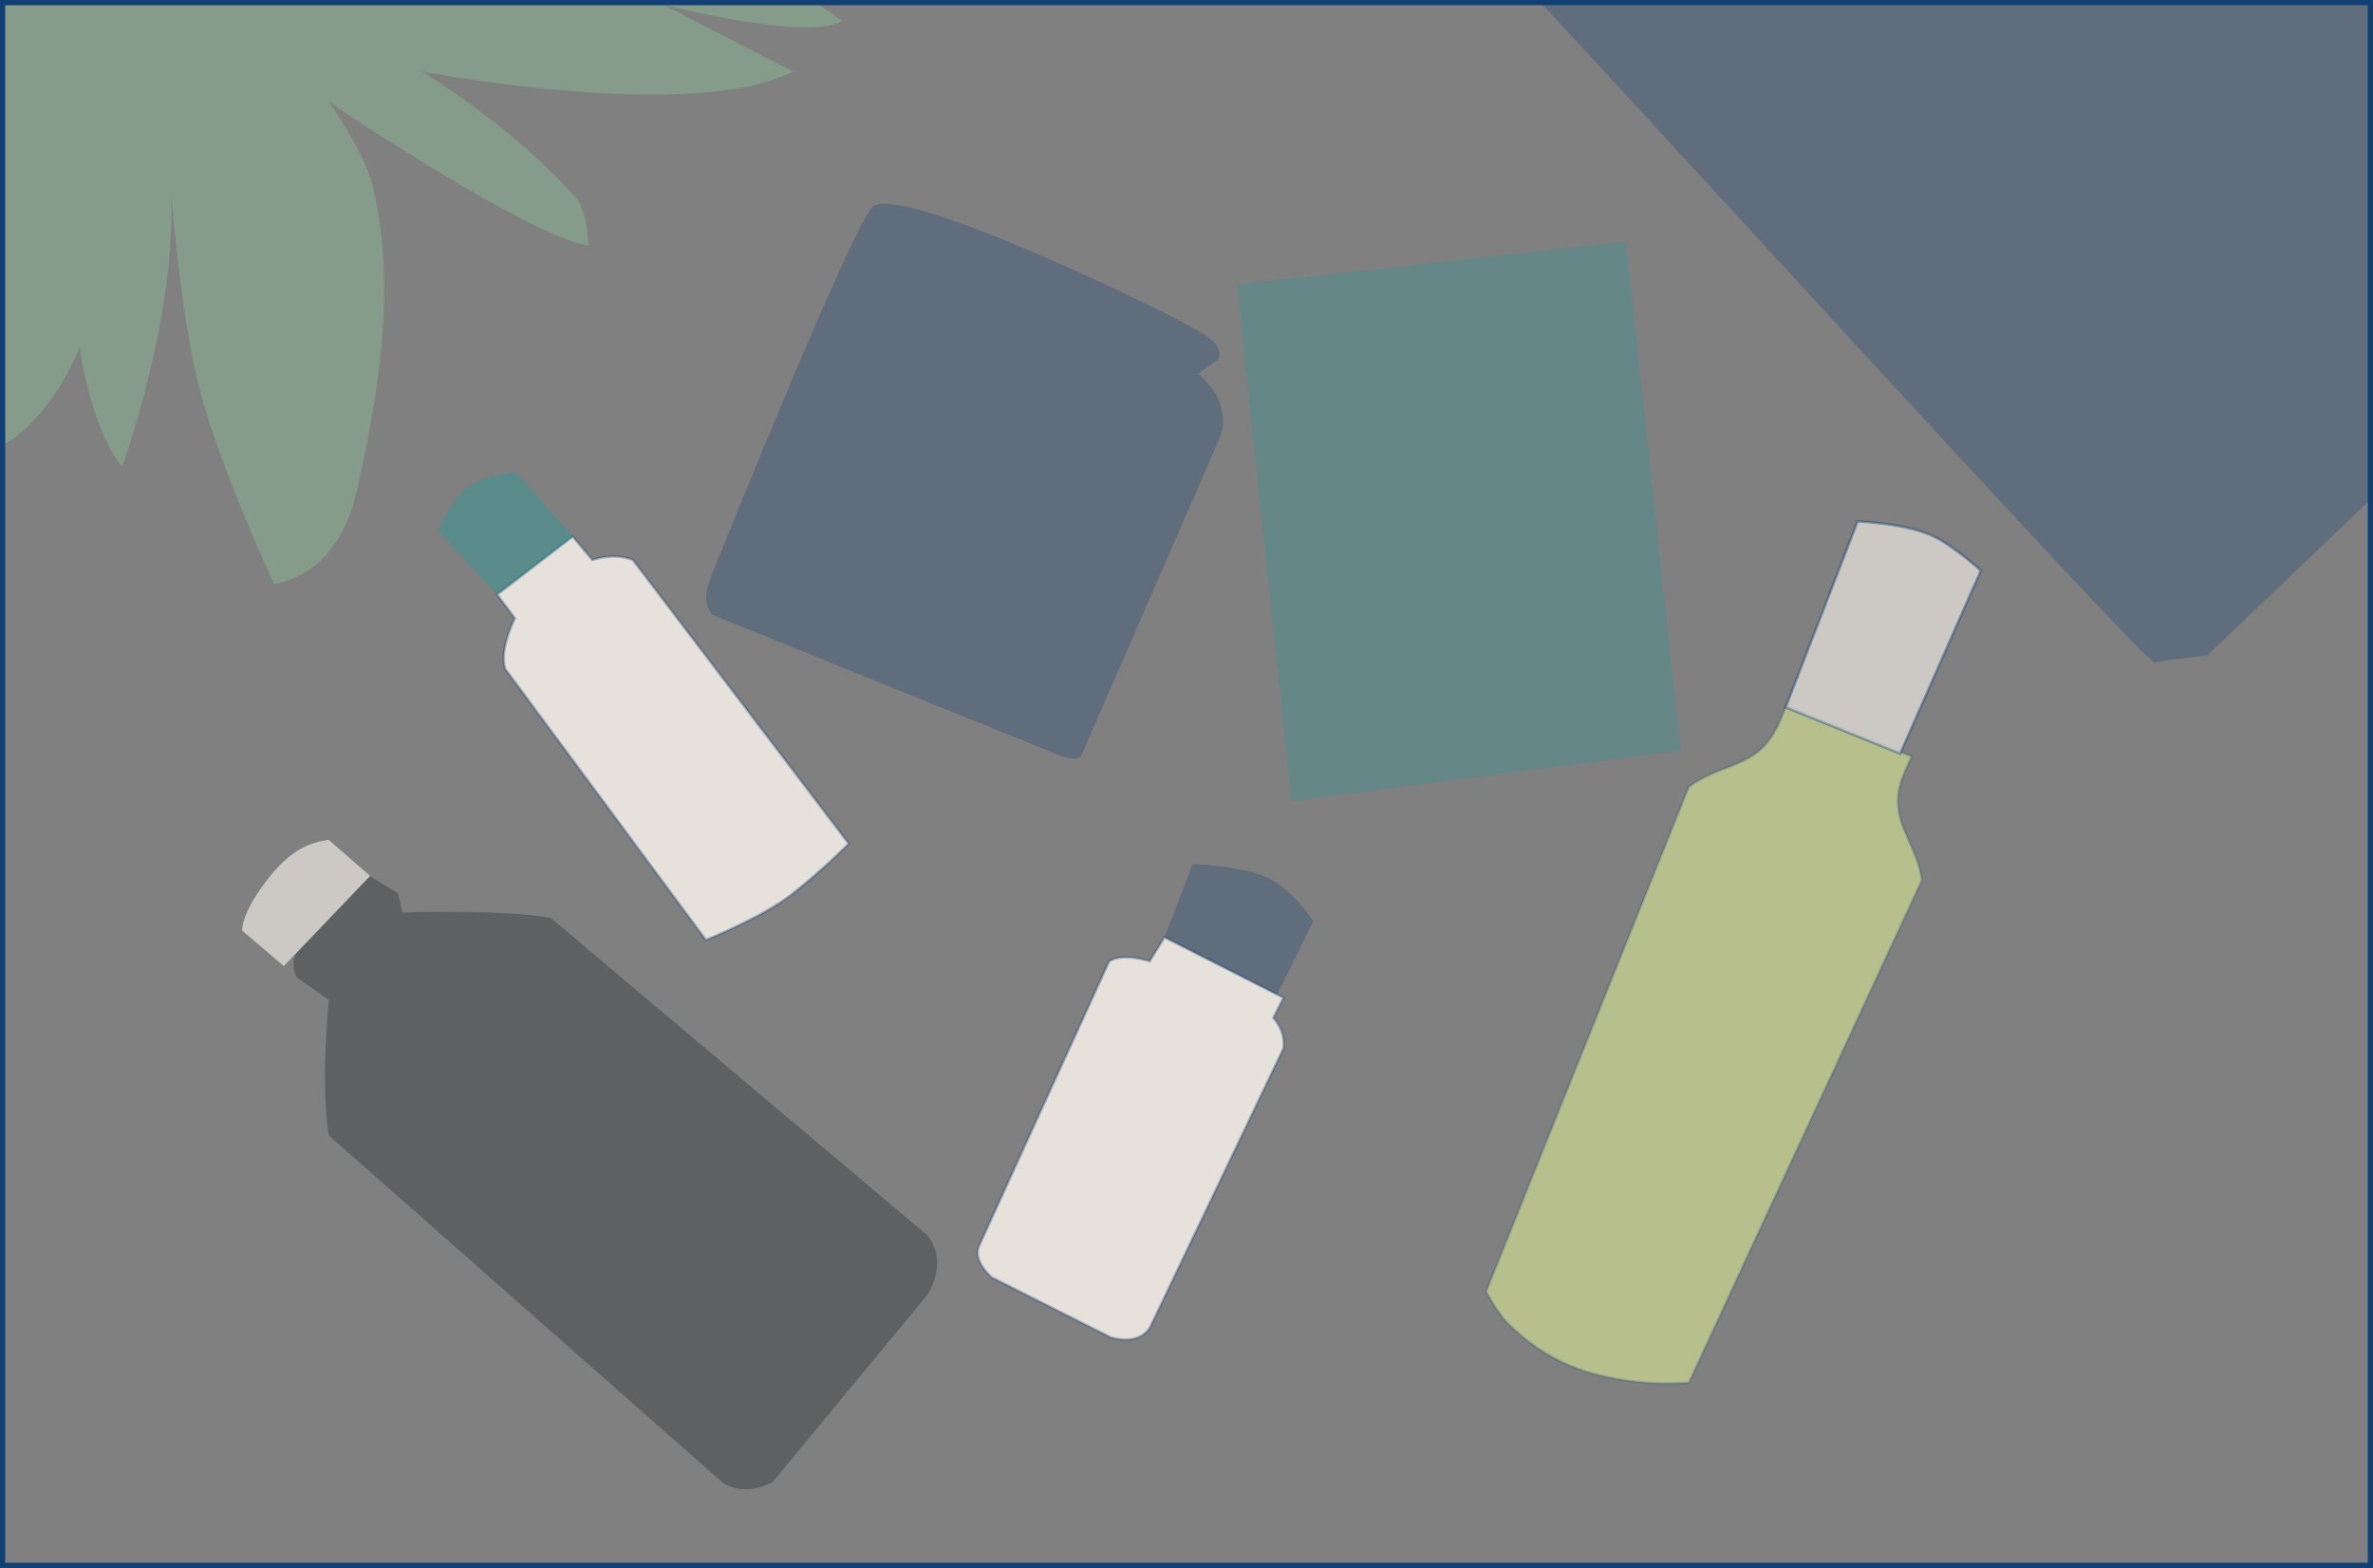
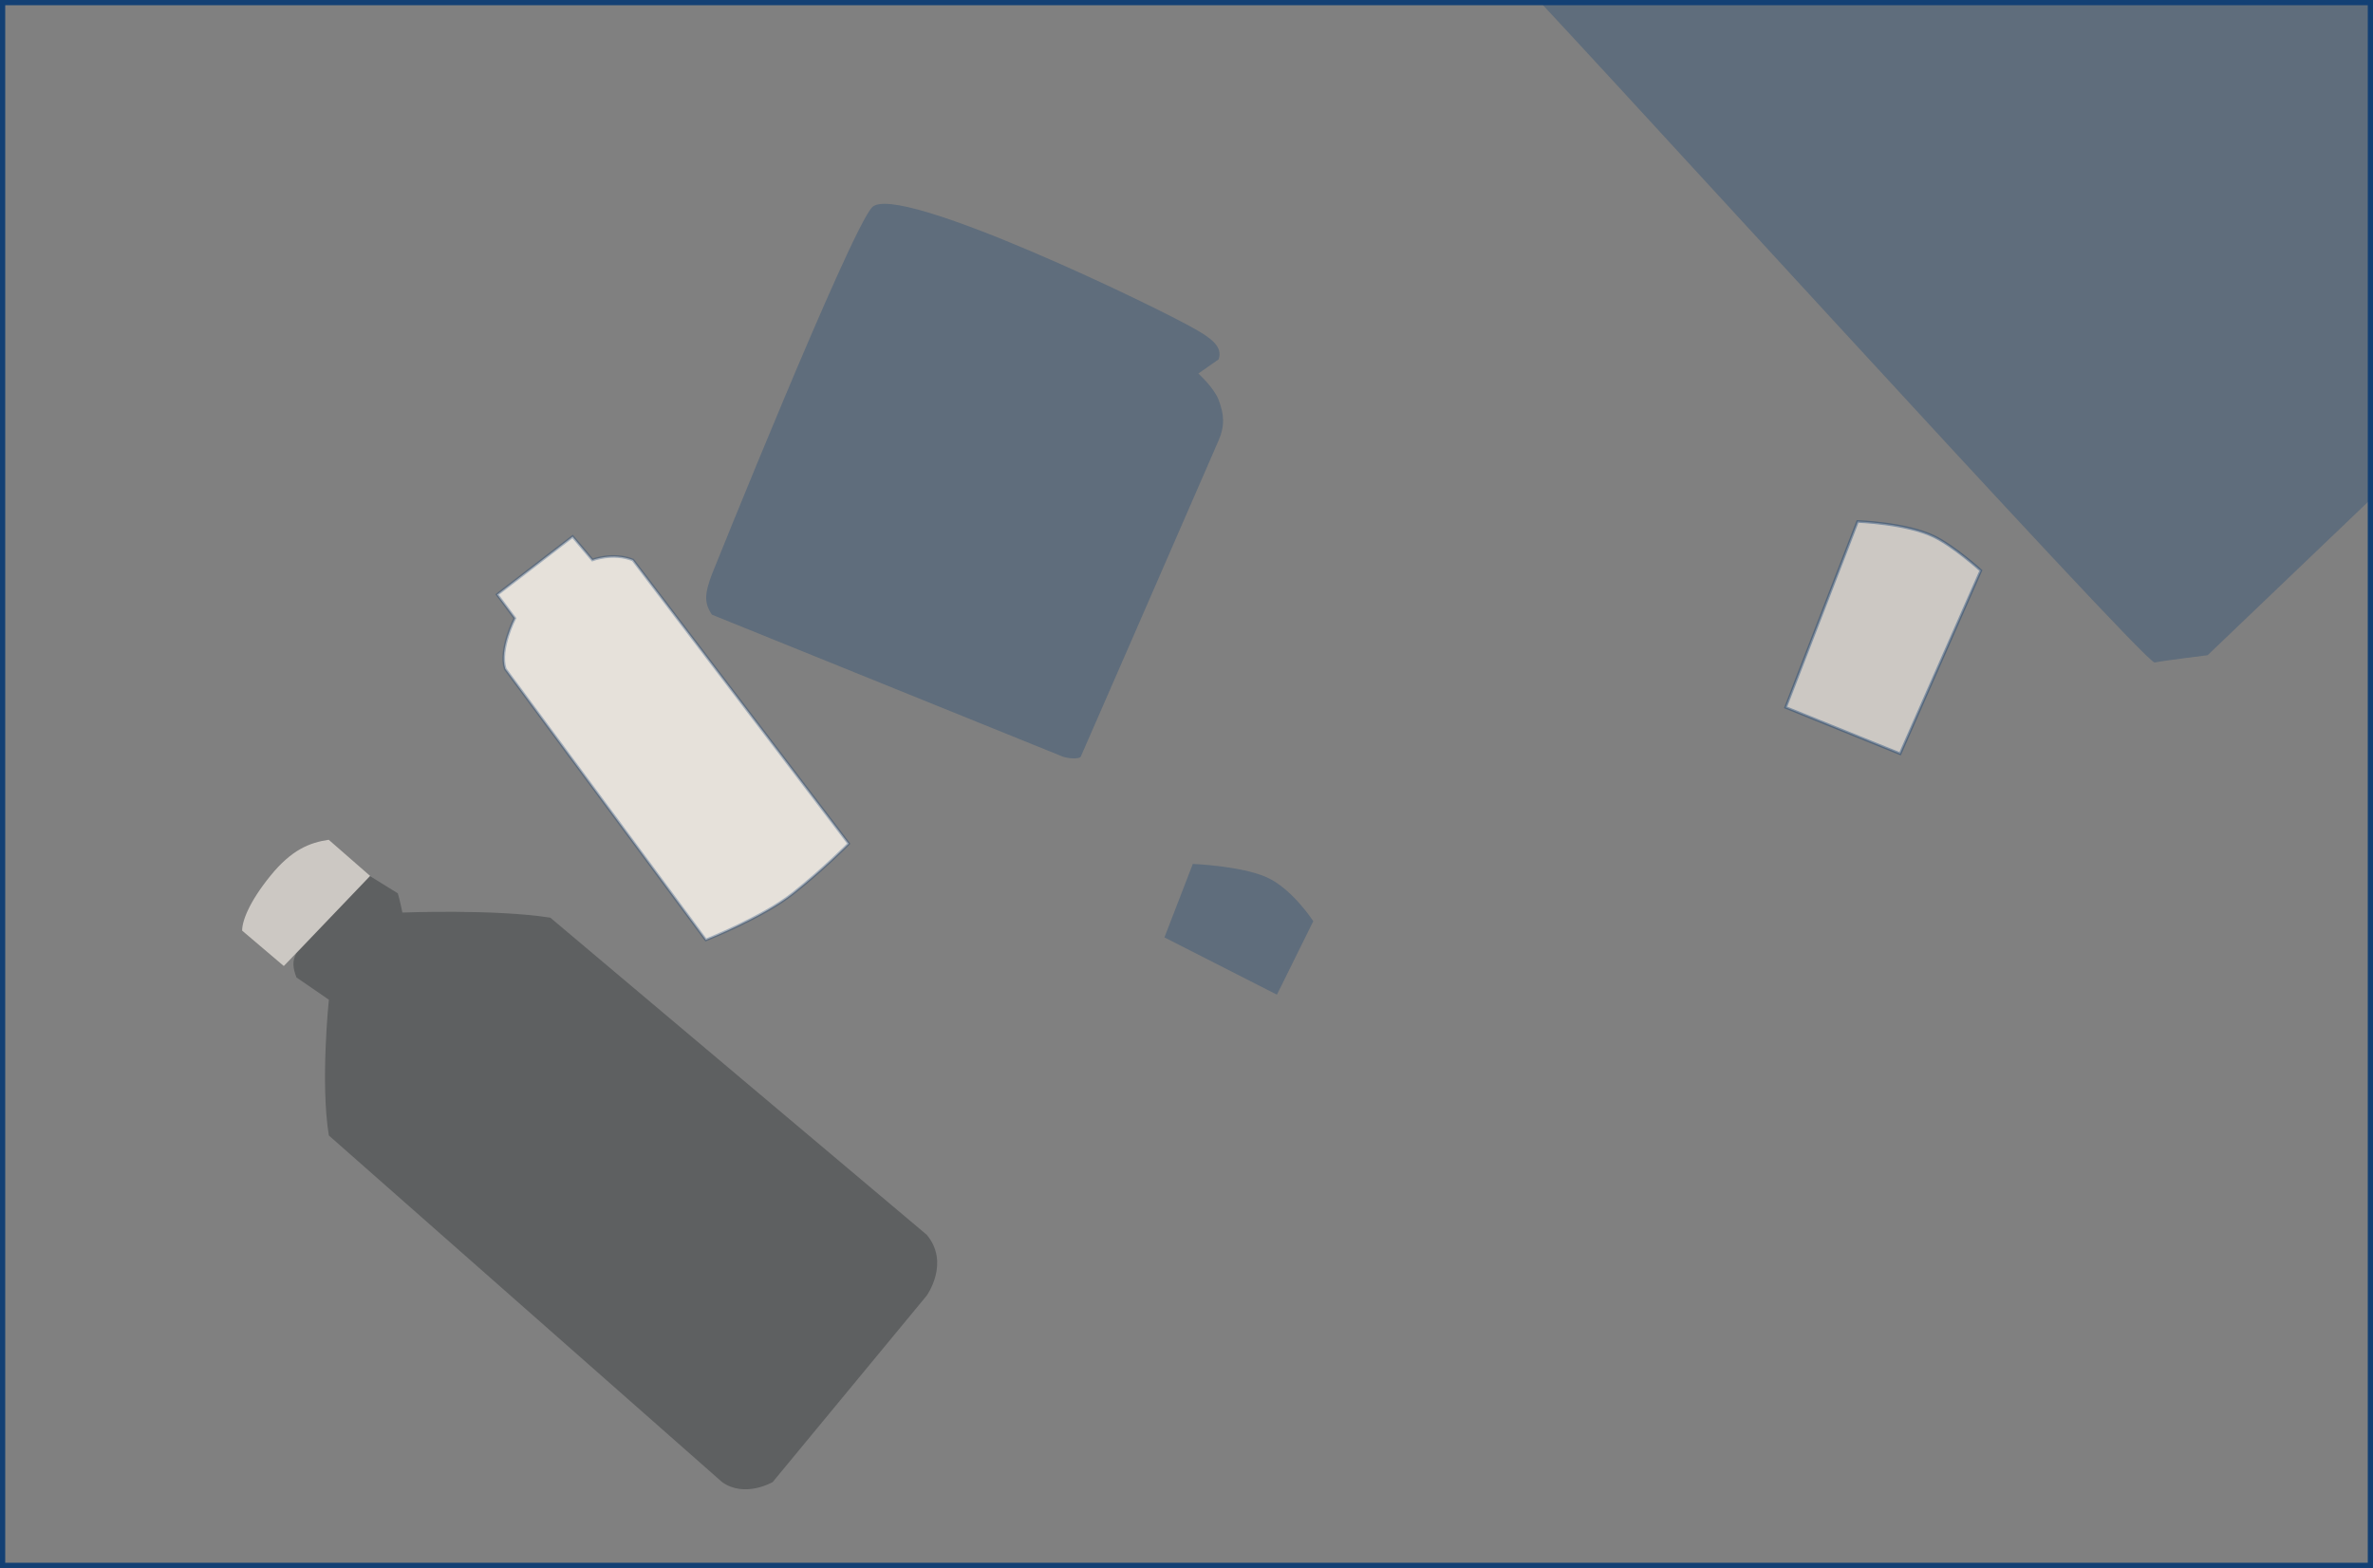
<svg xmlns="http://www.w3.org/2000/svg" fill="none" height="100%" overflow="visible" preserveAspectRatio="none" style="display: block;" viewBox="0 0 227 150" width="100%">
  <rect x="0" y="0" width="227" height="150" fill="#808080" stroke="none" />
  <g id="Frame 2577">
    <g clip-path="url(#clip0_0_13598)">
      <g clip-path="url(#clip1_0_13598)" id="Flatlay 1">
        <path d="M31.46 108.626L69.07 141.777C71.252 143.338 73.916 141.777 73.916 141.777L88.65 123.941C88.65 123.941 90.903 120.804 88.65 118.125L52.644 87.79C47.334 86.951 38.491 87.3 38.491 87.3C38.491 87.3 38.262 86.145 38.054 85.459L35.389 83.811L28.358 91.178C27.916 91.953 28.037 92.654 28.358 93.504L31.46 95.637C31.46 95.637 30.63 103.622 31.46 108.626Z" fill="#101518" id="Vector" opacity="0.3" />
-         <path d="M106.106 91.954L93.699 119.095C92.923 120.549 94.862 122.197 94.862 122.197L106.202 127.915C106.202 127.915 108.77 128.836 109.983 127.043L122.779 100.29C123.011 98.569 121.809 97.382 121.809 97.382L122.779 95.444L111.387 89.66L109.983 91.954C109.983 91.954 107.415 91.106 106.106 91.954Z" fill="#FFF8F0" id="Vector_2" opacity="0.8" stroke="#134074" stroke-opacity="0.4" stroke-width="0.25" />
-         <path d="M161.551 75.281L142.164 123.554C142.164 123.554 143.245 125.628 144.297 126.655C148.021 130.297 151.904 131.785 157.479 132.277C159.063 132.417 161.551 132.277 161.551 132.277L183.845 84.199C183.344 80.653 180.905 78.77 181.713 75.281C181.989 74.09 182.876 72.373 182.876 72.373L170.856 67.526C170.856 67.526 170.19 69.389 169.499 70.434C167.495 73.468 164.465 73.107 161.551 75.281Z" fill="#EEFF99" id="Vector_3" opacity="0.5" stroke="#134074" stroke-opacity="0.4" stroke-width="0.25" />
-         <path d="M160.769 71.791L123.547 76.638L118.312 27.203L155.535 23.131L160.769 71.791Z" fill="#00A9A5" id="Vector_4" opacity="0.2" />
        <path d="M101.644 72.373L68.106 58.803C67.319 57.646 67.425 56.744 68.106 54.925C68.106 54.925 81.287 22.13 83.421 19.836C85.757 17.324 111.201 29.596 114.633 31.661C115.749 32.333 117.006 33.147 116.572 34.376L114.633 35.733C114.633 35.733 116.133 37.091 116.572 38.253C117.107 39.669 117.175 40.741 116.572 42.13C111.252 54.39 103.389 72.373 103.389 72.373C103.262 72.64 102.208 72.58 101.644 72.373Z" fill="#134074" fill-opacity="0.3" id="Vector_5" />
-         <path d="M7.615 33.213C7.615 33.213 5.095 39.998 0.055 42.712V-2.652H70.428C75.856 -1.877 80.509 2 80.509 2C77.407 4.036 63.449 0.449 63.449 0.449L75.856 6.847C66.26 11.79 40.379 6.847 40.379 6.847C40.379 6.847 49.103 12.081 55.112 18.963C56.258 20.275 56.276 23.519 56.276 23.519C50.266 22.453 31.461 9.755 31.461 9.755C31.461 9.755 34.924 14.523 35.726 18.091C37.664 26.718 36.695 35.636 34.175 46.783C33.134 51.389 30.838 54.878 26.227 55.895C26.227 55.895 21.002 44.705 19.053 37.09C17.196 29.829 16.339 18.091 16.339 18.091C17.018 30.014 11.687 44.651 11.687 44.651C8.662 40.999 7.615 33.213 7.615 33.213Z" fill="#8CDC9E" id="Vector_6" opacity="0.3" />
        <path d="M75.835 85.484C72.987 87.743 67.523 89.918 67.523 89.918L48.33 63.989C47.724 62.123 49.251 59.142 49.251 59.142L47.555 56.876L54.776 51.327L56.666 53.569C56.666 53.569 58.629 52.817 60.544 53.569L81.19 80.71C81.19 80.71 78.813 83.121 75.835 85.484Z" fill="#FFF8F0" id="Vector_7" opacity="0.8" stroke="#134074" stroke-opacity="0.4" stroke-width="0.25" />
        <path d="M177.697 49.885L170.812 67.671L181.767 72.104L189.486 54.578C189.486 54.578 186.917 52.257 185.004 51.329C182.35 50.042 177.697 49.885 177.697 49.885Z" fill="#FFF8F0" fill-opacity="0.6" id="Vector_8" stroke="#134074" stroke-opacity="0.4" stroke-width="0.25" />
-         <path d="M41.93 50.757L47.552 56.864L54.822 51.339L49.297 45.135C49.297 45.135 46.165 45.523 44.644 46.686C43.126 47.846 41.93 50.757 41.93 50.757Z" fill="#00A9A5" fill-opacity="0.3" id="Vector_9" />
        <path d="M114.105 82.648L111.391 89.676L122.15 95.153L125.627 88.126C125.627 88.126 123.597 84.987 121.132 83.908C118.668 82.829 114.105 82.648 114.105 82.648Z" fill="#134074" id="Vector_10" opacity="0.3" />
        <path d="M25.86 83.792C23.816 86.315 23.16 88.124 23.164 89.029L27.149 92.414L35.404 83.792L31.445 80.336C29.64 80.604 27.904 81.27 25.86 83.792Z" fill="#FFF8F0" fill-opacity="0.6" id="Vector_11" />
        <path d="M206.114 63.375C205.173 63.563 145.901 -1.719 144.586 -2.657H227.502V47.074L211.179 62.68C211.179 62.68 207.055 63.187 206.114 63.375Z" fill="#134074" fill-opacity="0.3" id="Vector_12" />
      </g>
    </g>
    <rect height="149.5" stroke="#134074" stroke-width="0.5" width="226.5" x="0.25" y="0.25" />
  </g>
  <defs>
    <clipPath id="clip0_0_13598">
      <rect fill="white" height="150" width="227" />
    </clipPath>
    <clipPath id="clip1_0_13598">
      <rect fill="white" height="143" width="228" />
    </clipPath>
  </defs>
</svg>